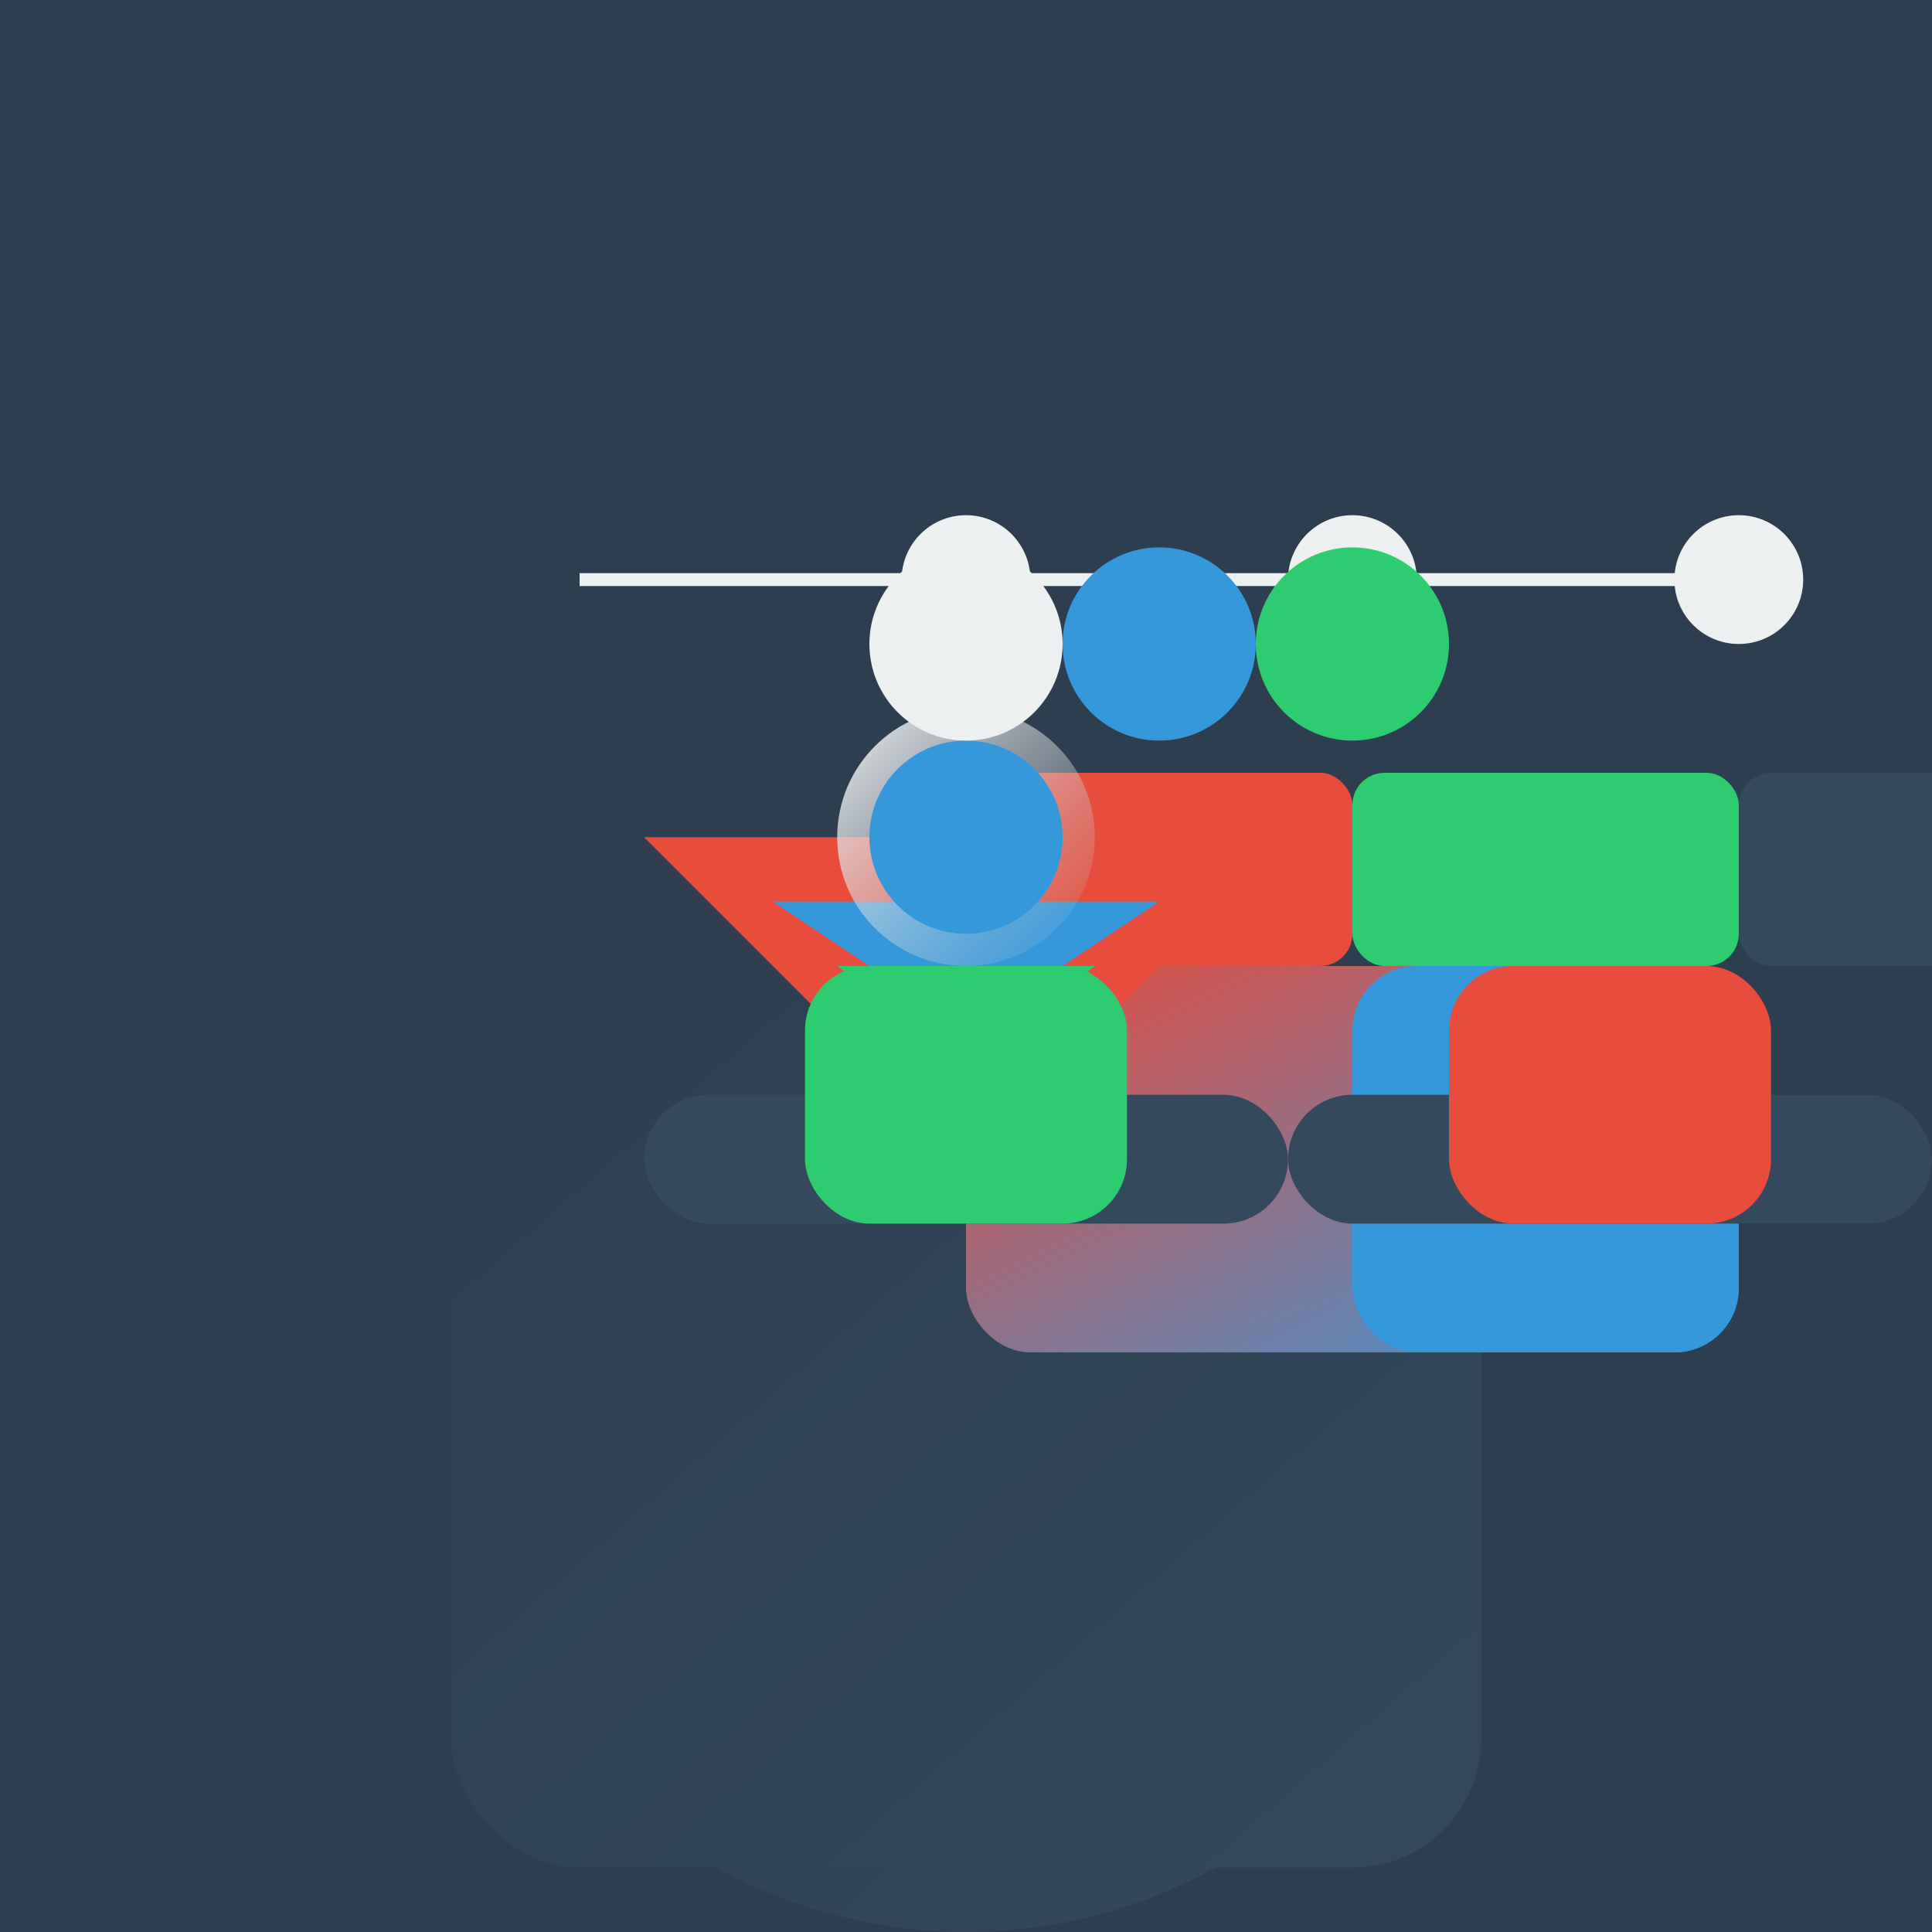
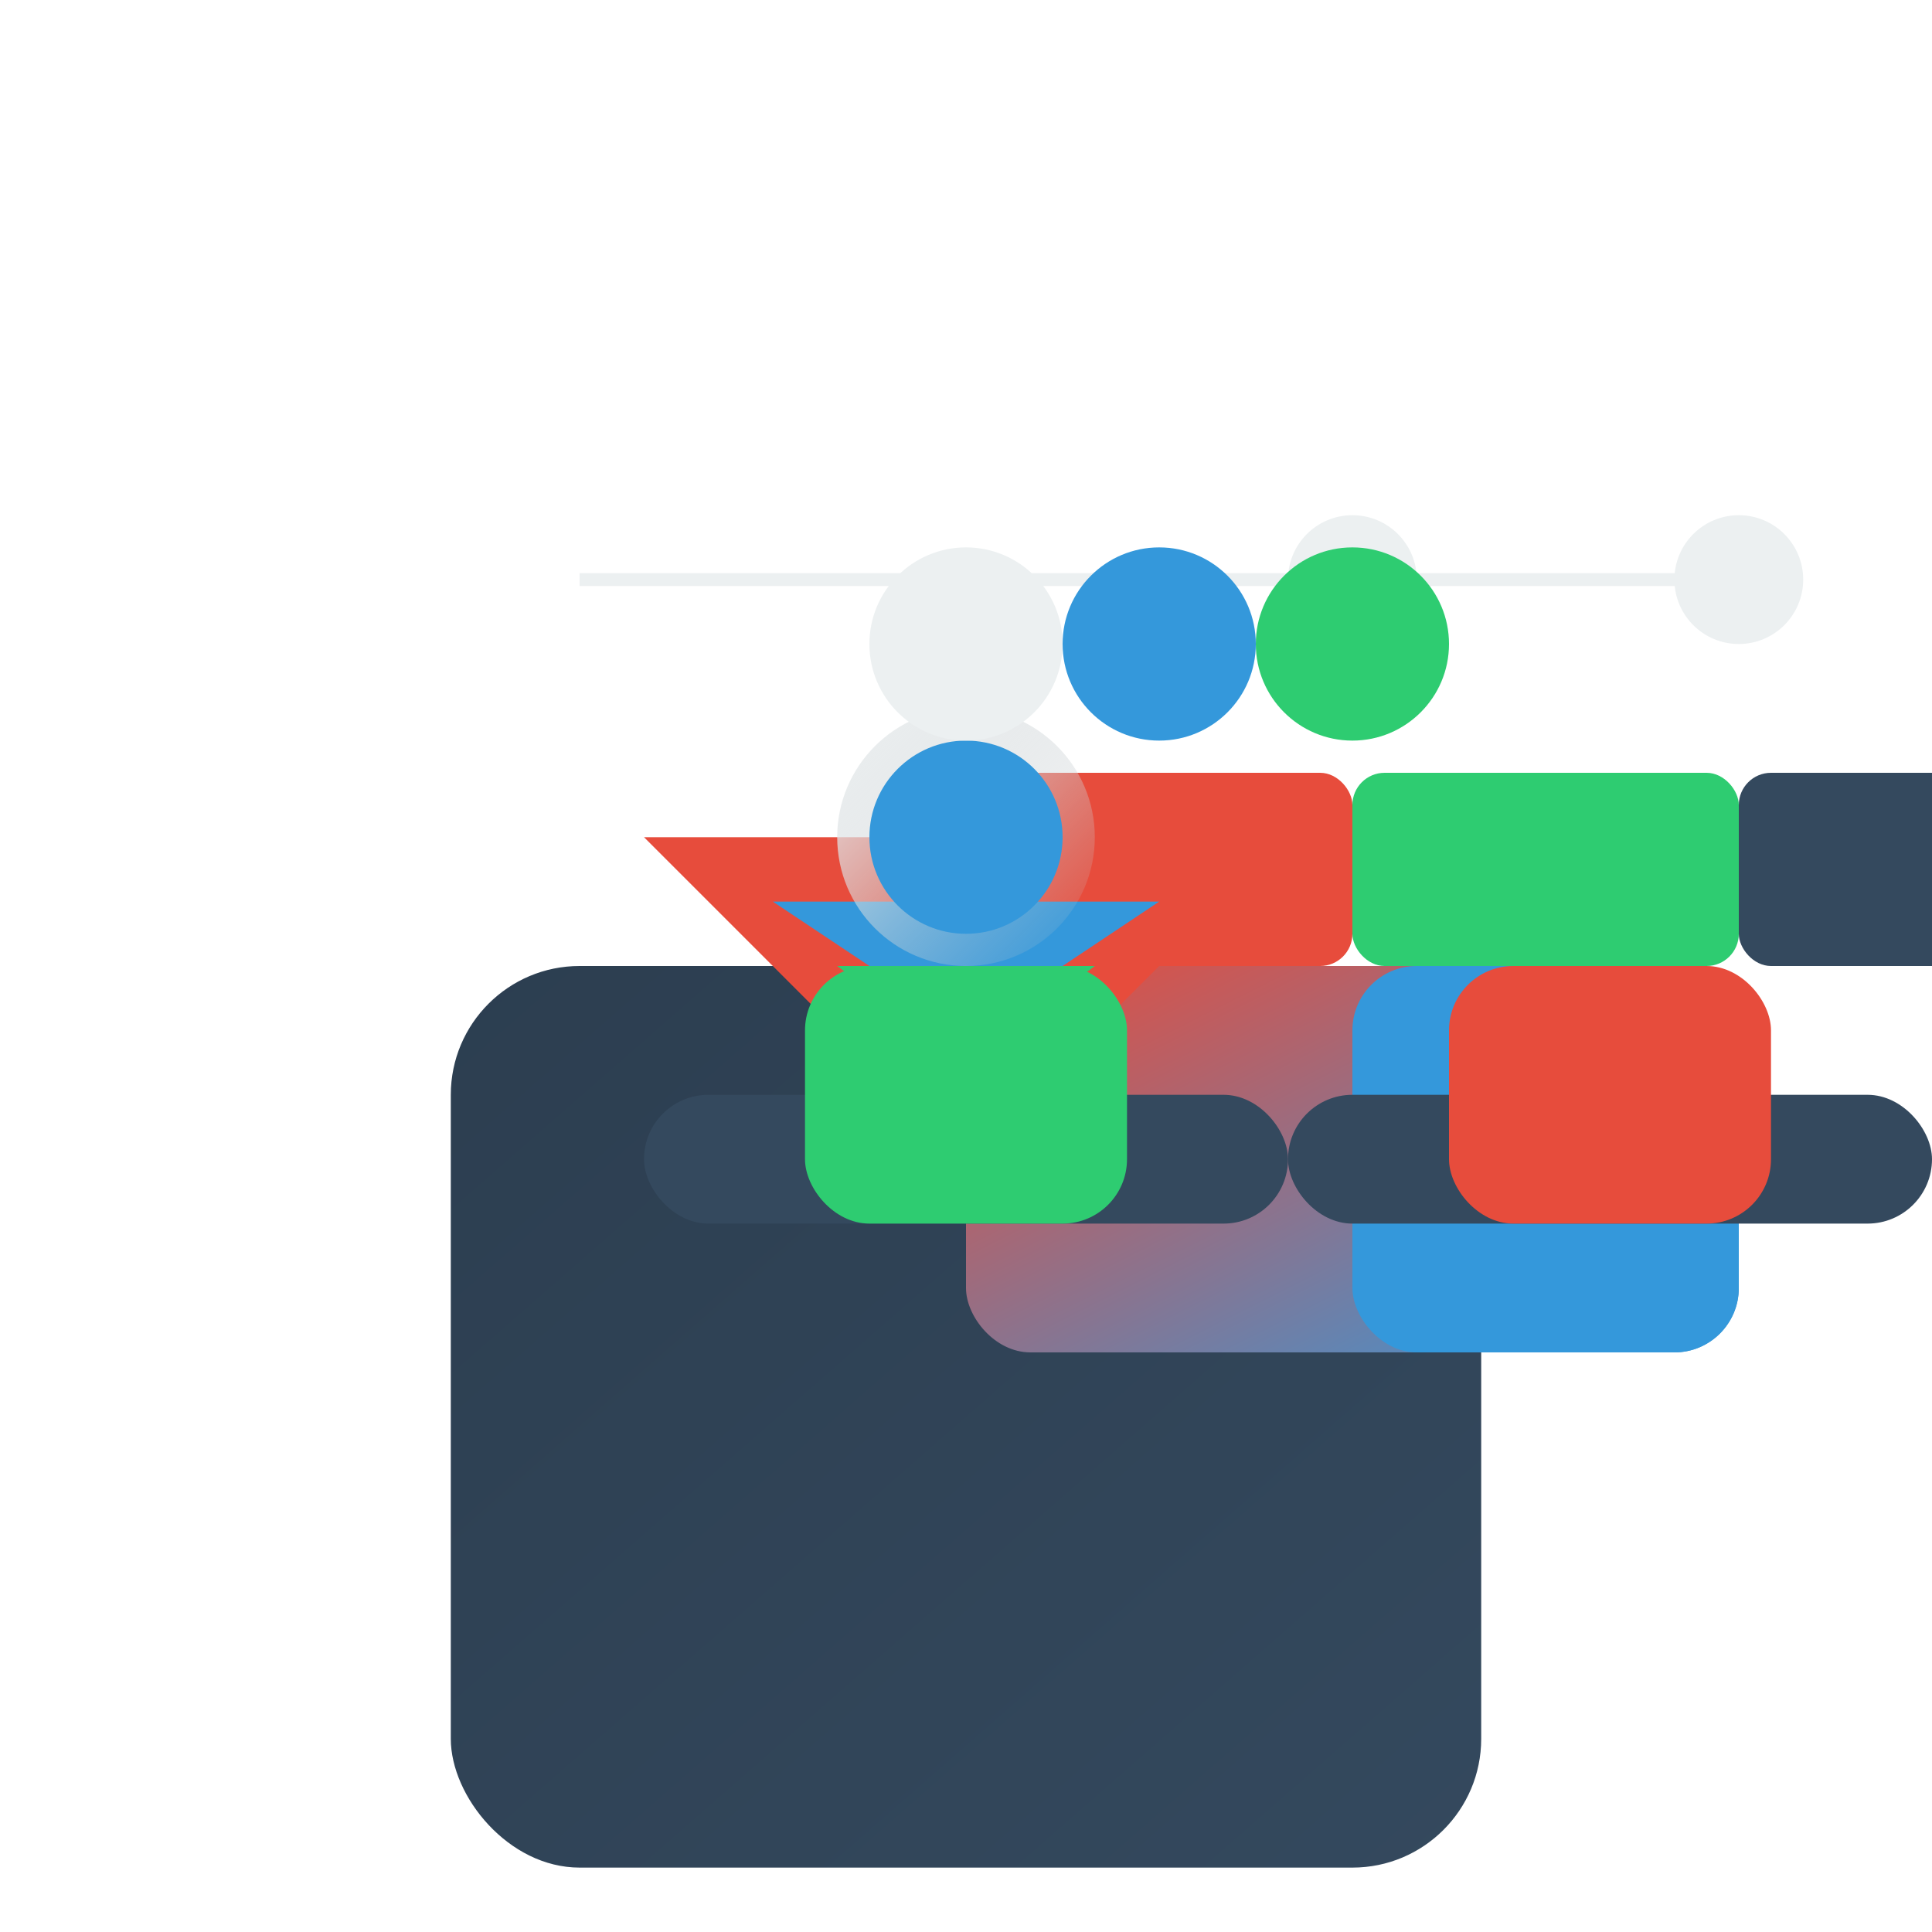
<svg xmlns="http://www.w3.org/2000/svg" viewBox="0 0 300 300">
  <defs>
    <linearGradient id="giantGradient" x1="0%" y1="0%" x2="100%" y2="100%">
      <stop offset="0%" style="stop-color:#2c3e50;stop-opacity:1" />
      <stop offset="100%" style="stop-color:#34495e;stop-opacity:1" />
    </linearGradient>
    <linearGradient id="cityGradient" x1="0%" y1="0%" x2="100%" y2="100%">
      <stop offset="0%" style="stop-color:#e74c3c;stop-opacity:1" />
      <stop offset="100%" style="stop-color:#3498db;stop-opacity:1" />
    </linearGradient>
    <linearGradient id="glowGradient" x1="0%" y1="0%" x2="100%" y2="100%">
      <stop offset="0%" style="stop-color:#ecf0f1;stop-opacity:1" />
      <stop offset="100%" style="stop-color:#bdc3c7;stop-opacity:0" />
    </linearGradient>
  </defs>
-   <rect width="300" height="300" fill="#2c3e50" />
  <g transform="translate(150,220)">
-     <circle cx="0" cy="0" r="80" fill="url(#giantGradient)" />
    <circle cx="-30" cy="-30" r="15" fill="#ecf0f1" />
    <circle cx="30" cy="-30" r="15" fill="#ecf0f1" />
    <path d="M-40,-20 Q40,-20 80,-20" stroke="#ecf0f1" stroke-width="2" fill="none" />
    <rect x="-80" y="-70" width="160" height="140" rx="20" fill="url(#giantGradient)" />
  </g>
  <g transform="translate(150,150)">
    <rect width="120" height="60" rx="10" fill="url(#cityGradient)" />
    <rect x="60" y="0" width="60" height="60" rx="10" fill="#3498db" />
    <rect x="0" y="-30" width="60" height="30" rx="5" fill="#e74c3c" />
    <rect x="60" y="-30" width="60" height="30" rx="5" fill="#2ecc71" />
    <rect x="120" y="-30" width="60" height="30" rx="5" fill="#34495e" />
    <path d="M-60,-60 Q60,-60 120,-60" stroke="#ecf0f1" stroke-width="2" fill="none" />
-     <circle cx="0" cy="-60" r="10" fill="#ecf0f1" />
    <circle cx="60" cy="-60" r="10" fill="#ecf0f1" />
    <circle cx="120" cy="-60" r="10" fill="#ecf0f1" />
  </g>
  <g transform="translate(150,180)">
    <path d="M-50,-50 L50,-50 L0,0" fill="#e74c3c" />
    <path d="M-30,-40 L30,-40 L0,-20" fill="#3498db" />
    <path d="M-20,-30 L20,-30 L0,-15" fill="#2ecc71" />
  </g>
  <g transform="translate(150,130)">
    <circle cx="0" cy="0" r="20" fill="url(#glowGradient)" />
    <circle cx="0" cy="0" r="15" fill="#3498db" />
  </g>
  <g transform="translate(100,170)">
    <rect x="0" y="0" width="100" height="20" rx="10" fill="#34495e" />
    <rect x="25" y="-20" width="50" height="40" rx="10" fill="#2ecc71" />
  </g>
  <g transform="translate(200,170)">
    <rect x="0" y="0" width="100" height="20" rx="10" fill="#34495e" />
    <rect x="25" y="-20" width="50" height="40" rx="10" fill="#e74c3c" />
  </g>
  <g transform="translate(150,100)">
    <circle cx="0" cy="0" r="15" fill="#ecf0f1" />
    <circle cx="30" cy="0" r="15" fill="#3498db" />
    <circle cx="60" cy="0" r="15" fill="#2ecc71" />
  </g>
</svg>